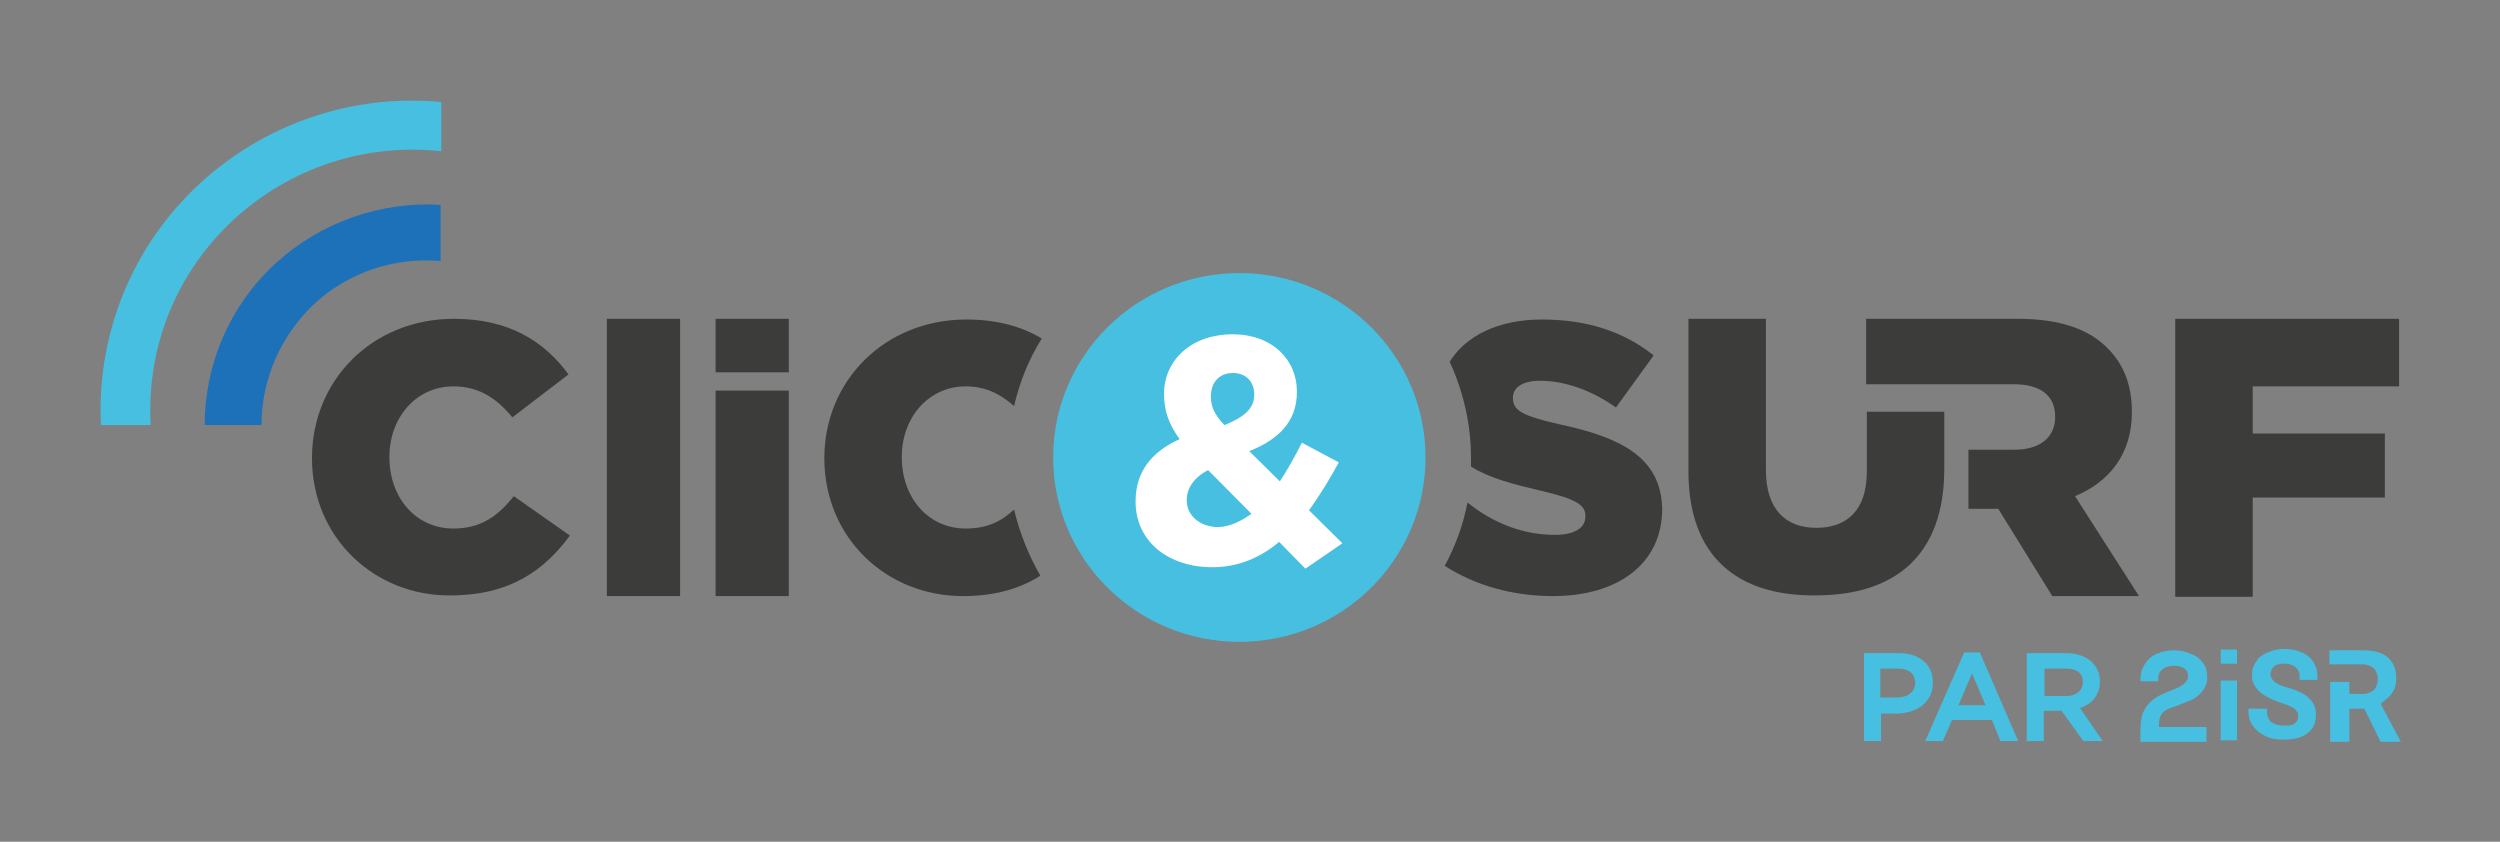
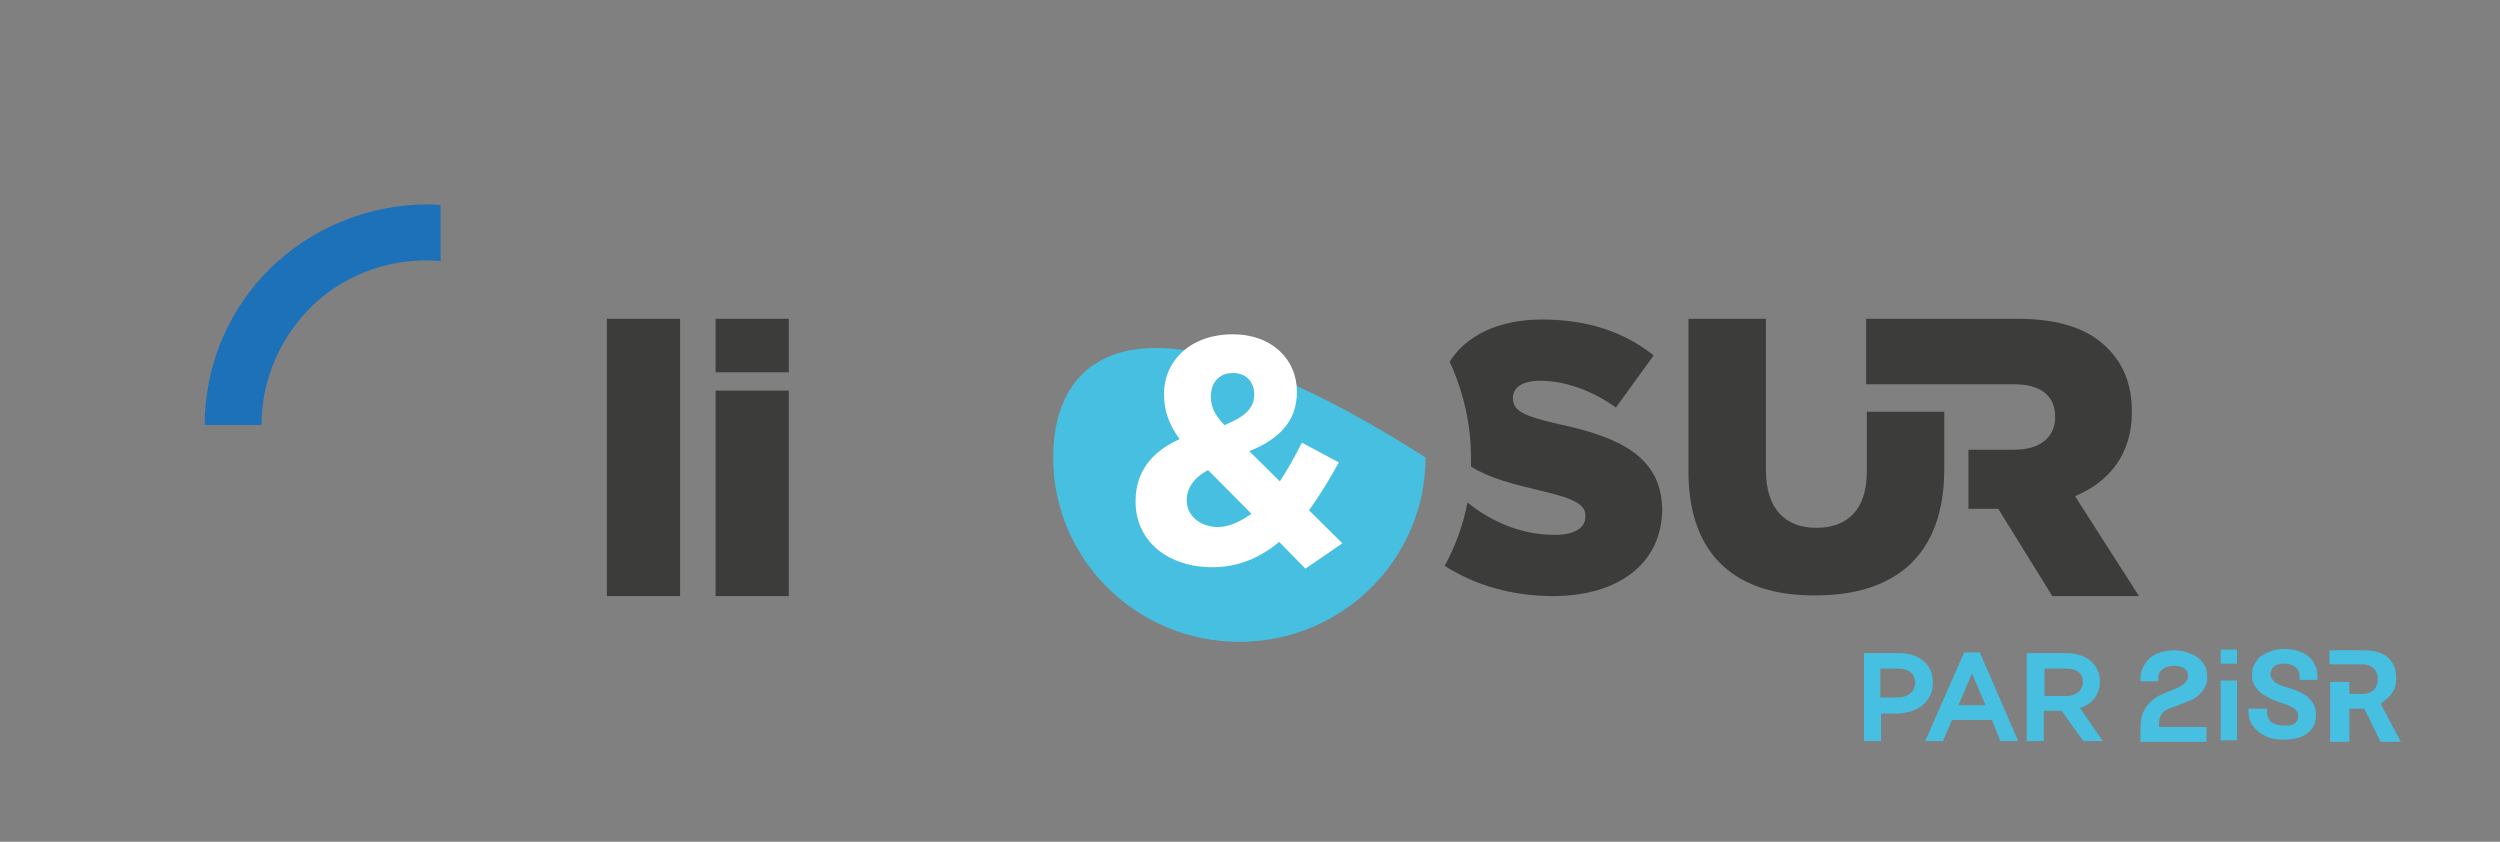
<svg xmlns="http://www.w3.org/2000/svg" width="199" height="67" viewBox="0 0 199 67" fill="none">
  <rect x="0" y="0" width="199" height="67" fill="#808080" stroke="none" />
-   <path d="M15.952 14.565C10.521 19.551 7.693 26.553 8.032 33.836H11.992C11.653 27.618 14.028 21.68 18.667 17.422C23.136 13.333 29.132 11.372 35.128 12.044V8.123C28.113 7.451 21.156 9.804 15.952 14.565Z" fill="#46BFE0" />
  <path d="M21.948 20.951C18.328 24.257 16.291 28.962 16.291 33.836H20.816C20.816 30.195 22.344 26.722 25.002 24.201C27.718 21.68 31.394 20.447 35.071 20.783V16.302C30.263 16.022 25.511 17.702 21.948 20.951Z" fill="#1D71B8" />
-   <path d="M24.833 36.469C24.833 30.251 29.641 25.377 36.146 25.377C40.501 25.377 43.33 27.17 45.253 29.803L40.784 33.22C39.54 31.707 38.126 30.755 36.089 30.755C33.091 30.755 30.998 33.276 30.998 36.357V36.413C30.998 39.606 33.091 42.071 36.089 42.071C38.295 42.071 39.653 41.063 40.897 39.494L45.366 42.631C43.33 45.376 40.615 47.393 35.863 47.393C29.81 47.449 24.833 42.799 24.833 36.469Z" fill="#3C3C3B" />
  <path d="M48.308 25.377H54.134V47.449H48.308V25.377Z" fill="#3C3C3B" />
  <path d="M56.962 25.377H62.788V29.635H56.962V25.377ZM56.962 31.091H62.788V47.449H56.962V31.091Z" fill="#3C3C3B" />
-   <path d="M80.72 40.559C79.702 41.511 78.57 42.071 76.874 42.071C73.876 42.071 71.783 39.606 71.783 36.413V36.357C71.783 33.276 73.876 30.755 76.874 30.755C78.457 30.755 79.645 31.371 80.72 32.324C81.172 30.363 81.908 28.57 82.926 26.946C81.342 25.993 79.362 25.433 76.93 25.433C70.425 25.433 65.617 30.307 65.617 36.469C65.617 42.799 70.538 47.449 76.647 47.449C79.249 47.449 81.229 46.833 82.813 45.824C81.908 44.256 81.172 42.463 80.72 40.559Z" fill="#3C3C3B" />
-   <path d="M98.651 51.09C106.837 51.09 113.472 44.519 113.472 36.413C113.472 28.307 106.837 21.736 98.651 21.736C90.466 21.736 83.831 28.307 83.831 36.413C83.831 44.519 90.466 51.09 98.651 51.09Z" fill="#46BFE0" />
+   <path d="M98.651 51.09C106.837 51.09 113.472 44.519 113.472 36.413C90.466 21.736 83.831 28.307 83.831 36.413C83.831 44.519 90.466 51.09 98.651 51.09Z" fill="#46BFE0" />
  <path d="M101.819 43.136C100.348 44.368 98.595 45.152 96.502 45.152C93.052 45.152 90.393 43.136 90.393 39.942V39.886C90.393 37.59 91.637 35.965 93.9 34.956C92.995 33.724 92.656 32.604 92.656 31.371V31.315C92.656 28.85 94.635 26.61 98.142 26.61C101.254 26.61 103.233 28.626 103.233 31.147V31.203C103.233 33.612 101.706 35.013 99.443 35.909L101.876 38.318C102.498 37.365 103.064 36.357 103.629 35.237L106.571 36.805C105.892 38.038 105.1 39.382 104.195 40.615L106.854 43.248L103.912 45.264L101.819 43.136ZM99.613 40.895L96.163 37.421C94.975 38.038 94.466 38.934 94.466 39.774V39.83C94.466 41.063 95.54 41.959 97.011 41.959C97.916 41.903 98.765 41.511 99.613 40.895ZM99.839 31.427C99.839 30.363 99.161 29.691 98.142 29.691C97.068 29.691 96.389 30.419 96.389 31.539V31.595C96.389 32.38 96.672 32.996 97.464 33.836C98.991 33.22 99.839 32.548 99.839 31.427Z" fill="white" />
-   <path d="M173.149 25.377H190.968V30.755H179.315V34.508H189.836V39.606H179.315V47.505H173.149V25.377Z" fill="#3C3C3B" />
  <path d="M134.401 37.533V25.377H140.567V37.421C140.567 40.559 142.151 42.015 144.583 42.015C147.016 42.015 148.6 40.614 148.6 37.533V32.772H154.765V37.309C154.765 44.312 150.749 47.393 144.527 47.393C138.304 47.449 134.401 44.312 134.401 37.533Z" fill="#3C3C3B" />
  <path d="M165.173 39.494C167.889 38.374 169.699 36.133 169.699 32.828V32.772C169.699 30.643 169.02 28.962 167.775 27.73C166.305 26.217 163.986 25.377 160.648 25.377H148.543V30.587H160.309C162.345 30.587 163.59 31.427 163.59 33.164V33.22C163.59 34.788 162.402 35.797 160.365 35.797H156.688V40.502H159.008H159.064L163.363 47.449H170.264L165.173 39.494Z" fill="#3C3C3B" />
  <path d="M124.163 33.78C121.165 33.108 120.43 32.66 120.43 31.707V31.651C120.43 30.867 121.165 30.307 122.579 30.307C124.502 30.307 126.652 31.035 128.632 32.436L131.63 28.29C129.31 26.442 126.426 25.433 122.749 25.433C119.242 25.433 116.696 26.722 115.395 28.794C116.47 31.147 117.092 33.724 117.092 36.469C117.092 36.693 117.092 36.917 117.092 37.141C118.506 38.038 120.43 38.542 122.579 39.046C125.52 39.718 126.199 40.222 126.199 41.063V41.119C126.199 42.015 125.351 42.575 123.767 42.575C121.278 42.575 118.902 41.679 116.809 39.998C116.47 41.791 115.848 43.472 114.999 45.04C117.432 46.609 120.43 47.449 123.597 47.449C128.801 47.449 132.308 44.872 132.308 40.502V40.447C132.195 36.469 129.141 34.844 124.163 33.78Z" fill="#3C3C3B" />
  <path d="M178.07 51.706H176.769V52.827H178.07V51.706Z" fill="#46BFE0" />
  <path d="M178.07 54.171H176.769V58.933H178.07V54.171Z" fill="#46BFE0" />
  <path d="M190.402 55.18C190.628 54.844 190.741 54.452 190.741 53.947C190.741 53.275 190.515 52.715 190.063 52.323C189.61 51.931 188.931 51.763 188.083 51.763H185.424V52.883H186.895H187.347H188.083C188.479 52.883 188.762 53.051 188.988 53.219C189.157 53.443 189.271 53.723 189.271 54.059C189.271 54.395 189.157 54.676 188.988 54.9C188.762 55.068 188.479 55.236 188.139 55.236H187.008V54.283H185.481V59.045H187.008V56.412H188.196L189.497 59.045H191.081V58.989L189.497 56.02C189.836 55.74 190.176 55.516 190.402 55.18Z" fill="#46BFE0" />
  <path d="M182.087 54.732C181.634 54.62 181.295 54.452 181.069 54.283C181.069 54.283 181.012 54.283 181.012 54.227C180.842 54.059 180.729 53.891 180.729 53.667C180.729 53.443 180.842 53.219 181.012 53.051C181.182 52.883 181.464 52.827 181.86 52.827C182.2 52.827 182.539 52.939 182.709 53.107C182.935 53.275 183.048 53.555 183.048 53.835V54.115H184.462V53.723C184.462 53.387 184.349 52.995 184.123 52.659C183.897 52.323 183.614 52.099 183.218 51.931C182.822 51.763 182.37 51.651 181.86 51.651C181.351 51.651 180.899 51.763 180.503 51.931C180.107 52.099 179.767 52.323 179.598 52.659C179.372 52.939 179.258 53.275 179.258 53.667C179.258 53.835 179.258 54.059 179.315 54.227C179.485 54.732 179.824 55.124 180.446 55.46C180.729 55.628 181.125 55.796 181.634 55.964C182.143 56.132 182.483 56.3 182.652 56.412C182.822 56.58 182.935 56.748 182.935 57.028C182.935 57.252 182.822 57.477 182.652 57.589C182.483 57.757 182.2 57.757 181.86 57.757C180.955 57.757 180.446 57.421 180.446 56.58V56.412H178.976V56.636C178.976 57.028 179.089 57.477 179.315 57.757C179.541 58.093 179.881 58.373 180.333 58.597C180.786 58.821 181.295 58.877 181.804 58.877C182.596 58.877 183.218 58.709 183.671 58.373C184.123 58.037 184.349 57.533 184.349 56.916C184.349 56.356 184.18 55.908 183.784 55.572C183.557 55.292 182.935 54.956 182.087 54.732Z" fill="#46BFE0" />
  <path d="M171.848 57.813C171.848 56.692 172.244 56.524 173.262 56.188C173.771 55.964 174.167 55.852 174.507 55.684C175.129 55.348 175.468 54.9 175.638 54.395C175.695 54.227 175.695 54.003 175.695 53.835C175.695 53.443 175.582 53.051 175.355 52.771C175.129 52.435 174.846 52.211 174.394 52.043C173.998 51.875 173.545 51.763 173.036 51.763C172.527 51.763 172.074 51.875 171.679 52.043C171.283 52.211 170.943 52.491 170.717 52.883C170.491 53.219 170.378 53.611 170.378 54.059V54.227H171.792V54.059C171.792 53.723 171.905 53.443 172.131 53.275C172.357 53.107 172.64 52.995 173.036 52.995C173.376 52.995 173.658 53.051 173.885 53.219C174.111 53.387 174.167 53.611 174.167 53.835C174.167 54.059 174.054 54.227 173.885 54.395L173.828 54.452C173.602 54.62 173.319 54.788 172.81 54.956C171.848 55.348 171.396 55.572 170.943 56.132C170.434 56.748 170.378 57.421 170.378 58.261V59.045H175.638V58.821V58.317V57.869H171.848V57.813Z" fill="#46BFE0" />
  <path d="M153.86 54.34C153.86 52.883 152.785 51.987 151.145 51.987H148.373V58.989H149.731V56.804H151.032C152.729 56.748 153.86 55.796 153.86 54.34ZM152.446 54.34C152.446 55.068 151.88 55.516 151.032 55.516H149.674V53.219H151.032C151.937 53.219 152.446 53.611 152.446 54.34Z" fill="#46BFE0" />
  <path d="M157.594 51.931H156.349L153.294 58.877L153.238 58.989H154.652L155.387 57.309H158.555L159.234 58.989H160.648L157.594 51.931ZM158.046 56.132H155.897L156.971 53.611L158.046 56.132Z" fill="#46BFE0" />
  <path d="M165.569 56.356C166.588 56.02 167.153 55.292 167.153 54.227C167.153 53.611 166.927 53.107 166.531 52.715C166.078 52.267 165.343 51.987 164.495 51.987H161.327V58.989H162.684V56.58H164.099L165.796 58.933V58.989H167.379L165.569 56.356ZM165.796 54.283C165.796 54.956 165.287 55.404 164.438 55.404H162.741V53.219H164.438C165.343 53.219 165.796 53.611 165.796 54.283Z" fill="#46BFE0" />
</svg>